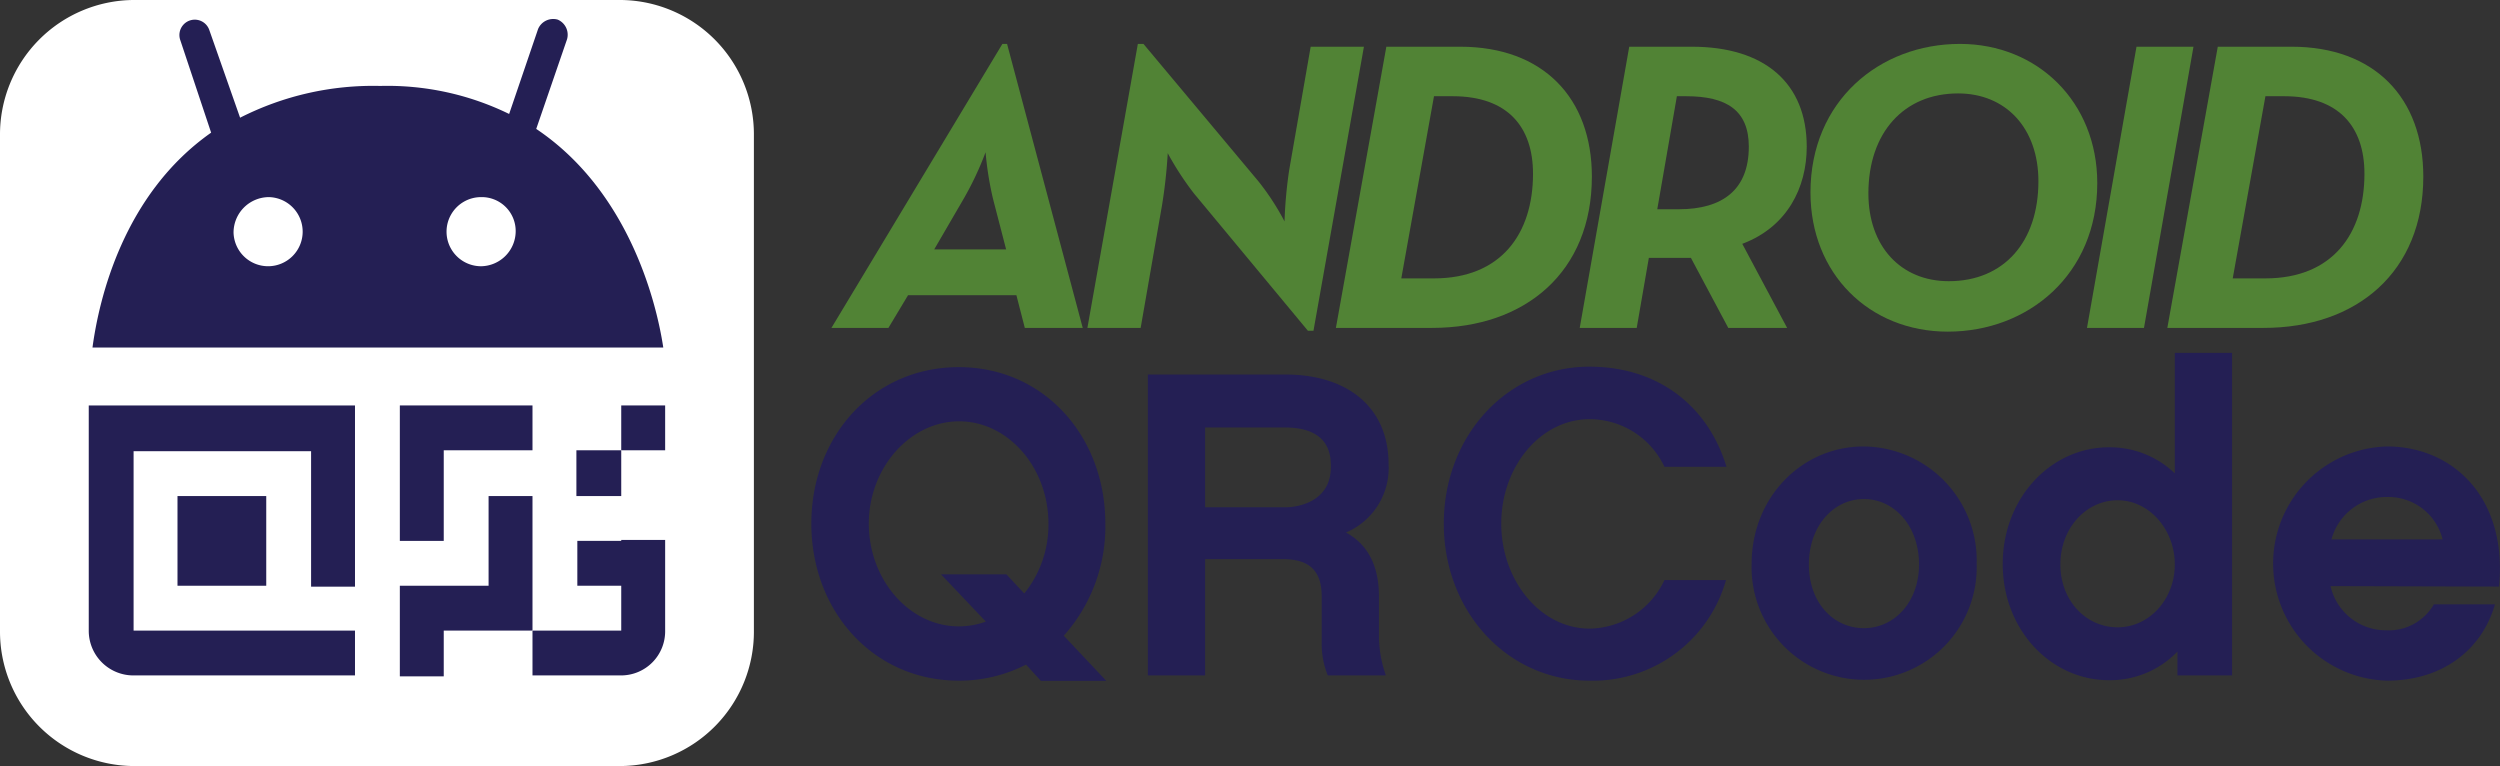
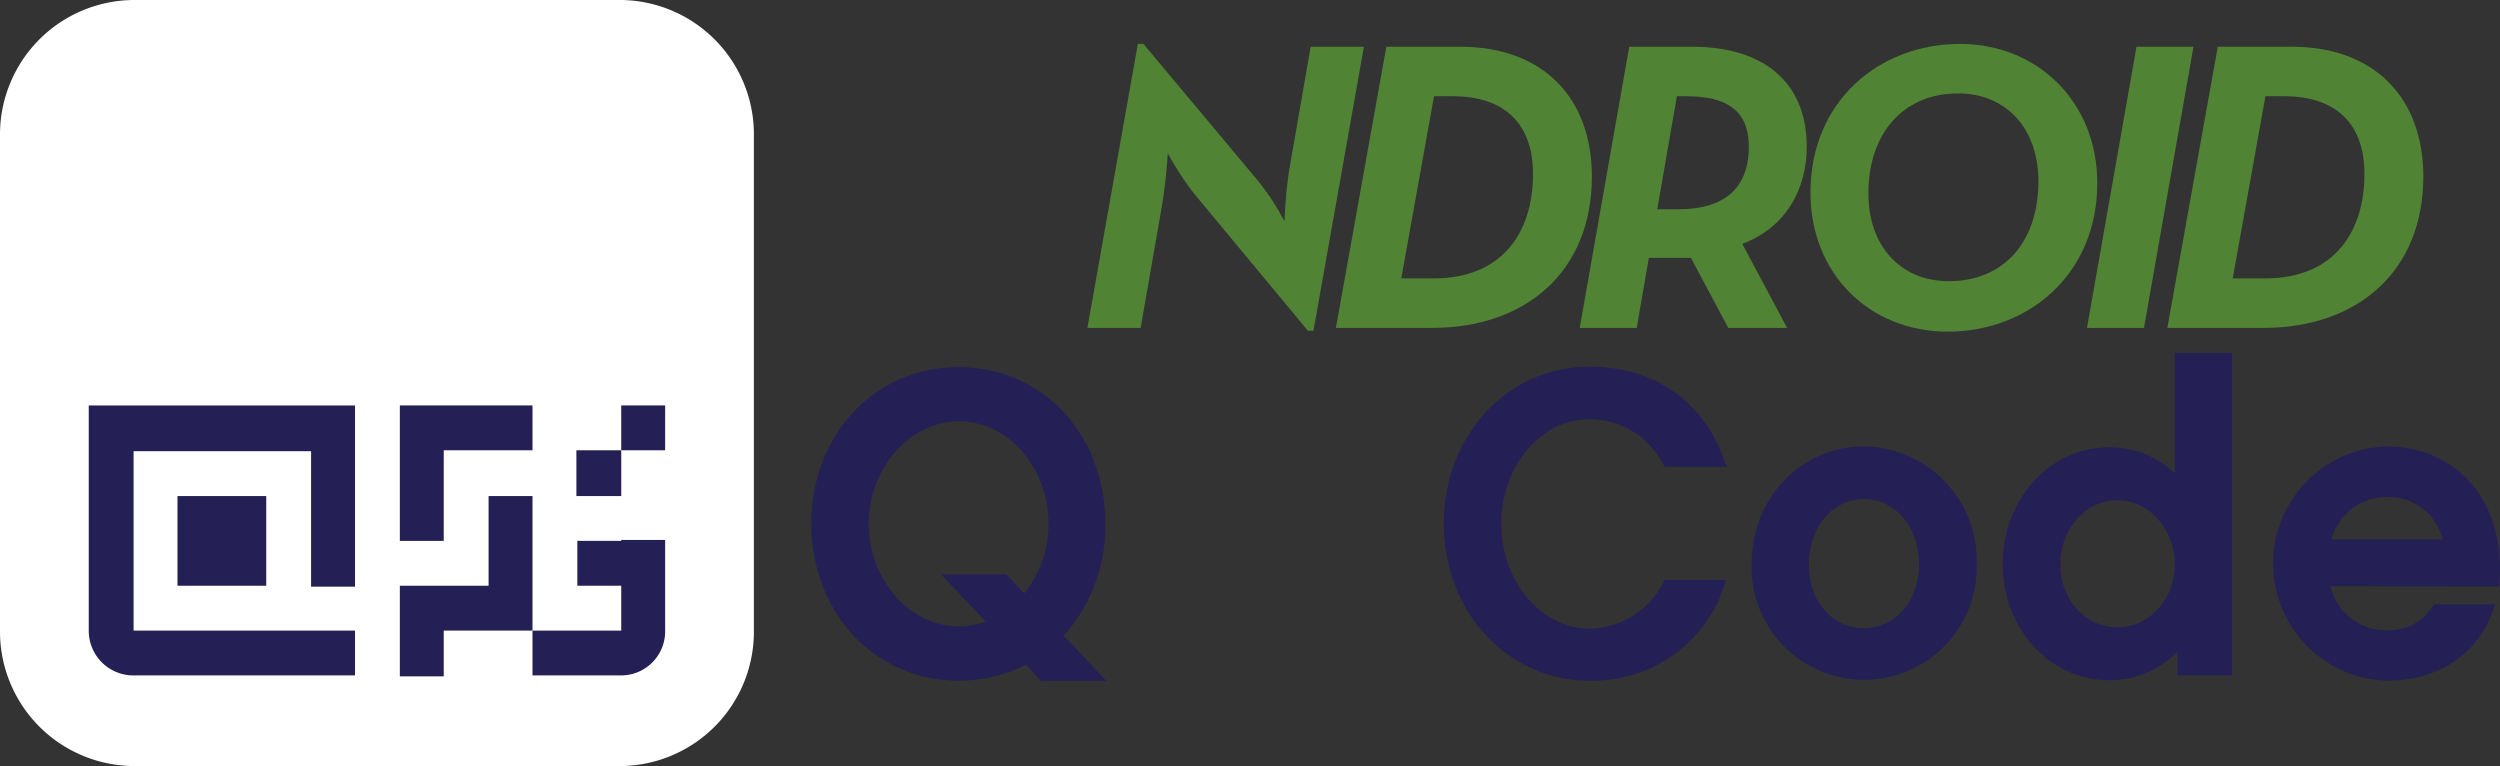
<svg xmlns="http://www.w3.org/2000/svg" viewBox="0 0 267.61 82">
  <rect x="0" y="0" width="267.61" height="82" fill="#333333" stroke="none" />
  <defs>
    <style>.cls-1{fill:#518335;}.cls-2{fill:#fff;}.cls-3{fill:#241f54;}</style>
  </defs>
  <title>Android_QR_EN</title>
  <g id="Layer_2" data-name="Layer 2">
    <g id="Layer_1-2" data-name="Layer 1">
-       <path class="cls-1" d="M95.1,35.1H89L107.3,4.7h.5l8.1,30.4h-6.2l-.9-3.5H97.2Zm11.2-13.8a34.78,34.78,0,0,1-.8-5,33.71,33.71,0,0,1-2.3,4.9L100,26.7h7.7Z" />
      <path class="cls-1" d="M127.8,20.7a32.14,32.14,0,0,1-2.8-4.3,55.08,55.08,0,0,1-.6,5.5l-2.3,13.2h-5.7l5.4-30.4h.6l12.3,14.7a26.54,26.54,0,0,1,2.8,4.3,48.18,48.18,0,0,1,.5-5.5L140.3,5H146l-5.4,30.4H140Z" />
      <path class="cls-1" d="M148.4,5h7.9c8.9,0,14.1,5.5,14.1,13.9,0,10.2-7.1,16.2-17.1,16.2H143Zm5.1,24.8c7.2,0,10.6-4.8,10.6-11.2,0-5-2.7-8.3-8.6-8.3h-2L150,29.8Z" />
      <path class="cls-1" d="M191.3,35.1H185l-4-7.5h-4.5l-1.3,7.5h-6.1L174.4,5h6.7c7.8,0,12.3,3.9,12.3,10.7,0,4.4-2.1,8.6-6.9,10.4ZM179.7,22.4c4.7,0,7.5-2.1,7.5-6.7,0-3.9-2.4-5.4-6.7-5.4h-1l-2.1,12.1Z" />
      <path class="cls-1" d="M193.8,20.6c0-9.8,7.4-15.9,16-15.9,8.3,0,14.7,6.2,14.7,14.9,0,9.8-7.4,15.9-16,15.9C200.1,35.5,193.8,29.3,193.8,20.6Zm24.4-1.2c0-5.7-3.5-9.4-8.6-9.4-5.8,0-9.6,4.2-9.6,10.7,0,5.7,3.5,9.4,8.6,9.4C214.5,30.1,218.2,25.9,218.2,19.4Z" />
      <path class="cls-1" d="M228.7,5h6.1l-5.3,30.1h-6.1Z" />
      <path class="cls-1" d="M237.4,5h7.9c8.9,0,14.1,5.5,14.1,13.9,0,10.2-7.1,16.2-17.1,16.2H232Zm5.1,24.8c7.2,0,10.6-4.8,10.6-11.2,0-5-2.7-8.3-8.6-8.3h-2L239,29.8Z" />
      <path id="Fill-4" class="cls-2" d="M80.7,67.5A14.38,14.38,0,0,1,66.5,82H14.3A14.4,14.4,0,0,1,0,67.5H0v-53A14.4,14.4,0,0,1,14.3,0H66.5A14.38,14.38,0,0,1,80.7,14.5Z" />
      <polygon id="Fill-11" class="cls-3" points="19 62.7 28.5 62.7 28.5 53.1 19 53.1 19 62.7" />
      <polygon id="Fill-12" class="cls-3" points="57 43.4 47.5 43.4 42.8 43.4 42.8 48.2 42.8 57.9 47.5 57.9 47.5 48.2 57 48.2 57 43.4" />
      <path id="Fill-13" class="cls-3" d="M66.5,57.9H61.8v4.8h4.7v4.8H57v4.8h9.5a4.72,4.72,0,0,0,4.7-4.8h0V57.8H66.5Z" />
      <polygon id="Fill-14" class="cls-3" points="52.3 53.1 52.3 62.7 47.5 62.7 42.8 62.7 42.8 67.5 42.8 72.4 47.5 72.4 47.5 67.5 52.3 67.5 57 67.5 57 62.7 57 53.1 52.3 53.1" />
      <polygon id="Fill-15" class="cls-3" points="66.5 48.2 71.2 48.2 71.2 43.4 66.5 43.4 66.5 48.2" />
      <polygon id="Fill-16" class="cls-3" points="61.7 53.1 66.5 53.1 66.5 48.2 61.7 48.2 61.7 53.1" />
      <path id="Fill-20" class="cls-3" d="M33.3,43.4H9.5V67.5a4.78,4.78,0,0,0,4.7,4.8H38V67.5H14.3V48.3h19V62.8H38V43.4Z" />
-       <path class="cls-3" d="M22.6,14.2c-9.4,6.6-12,17.8-12.7,23H71c-.8-5.3-3.9-16.9-13.6-23.4l3.3-9.6a1.76,1.76,0,0,0-1-2.1,1.76,1.76,0,0,0-2.1,1l-3.1,9.1a29.67,29.67,0,0,0-13.8-3,31.39,31.39,0,0,0-15,3.4L22.4,3.2a1.64,1.64,0,1,0-3.1,1.1Zm28.9,6.9a3.63,3.63,0,0,1,3.7,3.7,3.76,3.76,0,0,1-3.7,3.7,3.7,3.7,0,0,1,0-7.4Zm-22.7,0A3.7,3.7,0,1,1,25,24.9,3.8,3.8,0,0,1,28.8,21.1Z" />
      <path class="cls-3" d="M170.14,72.86c-8.77,0-15.59-7.38-15.59-16.81s6.82-16.8,15.59-16.8c7.29,0,12.67,4.13,14.67,10.72h-6.64a8.87,8.87,0,0,0-8-5.1c-5.29,0-9.47,5.1-9.47,11.18s4.18,11.24,9.47,11.24a9,9,0,0,0,8-5.2h6.59A14.8,14.8,0,0,1,170.14,72.86Z" />
      <path class="cls-3" d="M211.59,60.37a12.05,12.05,0,1,1-24.09,0c0-7.15,5.39-12.58,12-12.58A12.22,12.22,0,0,1,211.59,60.37Zm-6.17.05c0-4.13-2.65-7-5.9-7s-5.89,2.88-5.89,7,2.64,6.82,5.89,6.82S205.42,64.46,205.42,60.42Z" />
      <path class="cls-3" d="M238.93,72.3h-5.85V69.75a10,10,0,0,1-7.33,3.06c-6.22,0-11.37-5.38-11.37-12.44s5.15-12.49,11.37-12.49a10.05,10.05,0,0,1,7.05,2.79V37.77h6.13ZM226.68,53.55c-3.39,0-6.13,3-6.13,6.87s2.74,6.73,6.13,6.73,6.12-3,6.12-6.73S230.07,53.55,226.68,53.55Z" />
      <path class="cls-3" d="M249.47,62.74a6.08,6.08,0,0,0,6,4.73,5.56,5.56,0,0,0,5.06-2.78h6.54c-1.39,4.87-5.62,8.17-11.56,8.17a12.54,12.54,0,0,1,0-25.07c7.06,0,12.91,5.48,12,15Zm12-5a6,6,0,0,0-6-4.54,6.12,6.12,0,0,0-5.9,4.54Z" />
      <path class="cls-3" d="M109.83,71.14a15.61,15.61,0,0,1-7.2,1.72c-9.14,0-15.78-7.43-15.78-16.81S93.49,39.3,102.63,39.3s15.69,7.42,15.69,16.75a17.56,17.56,0,0,1-4.45,12l4.55,4.83h-7Zm-9.1-9.66h7l1.91,2.05a11.71,11.71,0,0,0,2.59-7.48c0-6-4.31-10.95-9.56-10.95S93,50.07,93,56.05s4.31,11,9.65,11a8.61,8.61,0,0,0,2.88-.51Z" />
-       <path class="cls-3" d="M148.35,72.3h-6.22a9,9,0,0,1-.65-3.53V63.85c0-2.74-1.3-4-4.17-4H129V72.3h-6.13V40.09h14.72c6.73,0,11.05,3.57,11.05,9.6A7.5,7.5,0,0,1,144.08,57c2.28,1.25,3.53,3.48,3.53,6.87v4.5A13,13,0,0,0,148.35,72.3Zm-10.67-18c.79,0,4.78-.33,4.78-4.32,0-1.07,0-4.22-4.92-4.22H129v8.54Z" />
    </g>
  </g>
</svg>